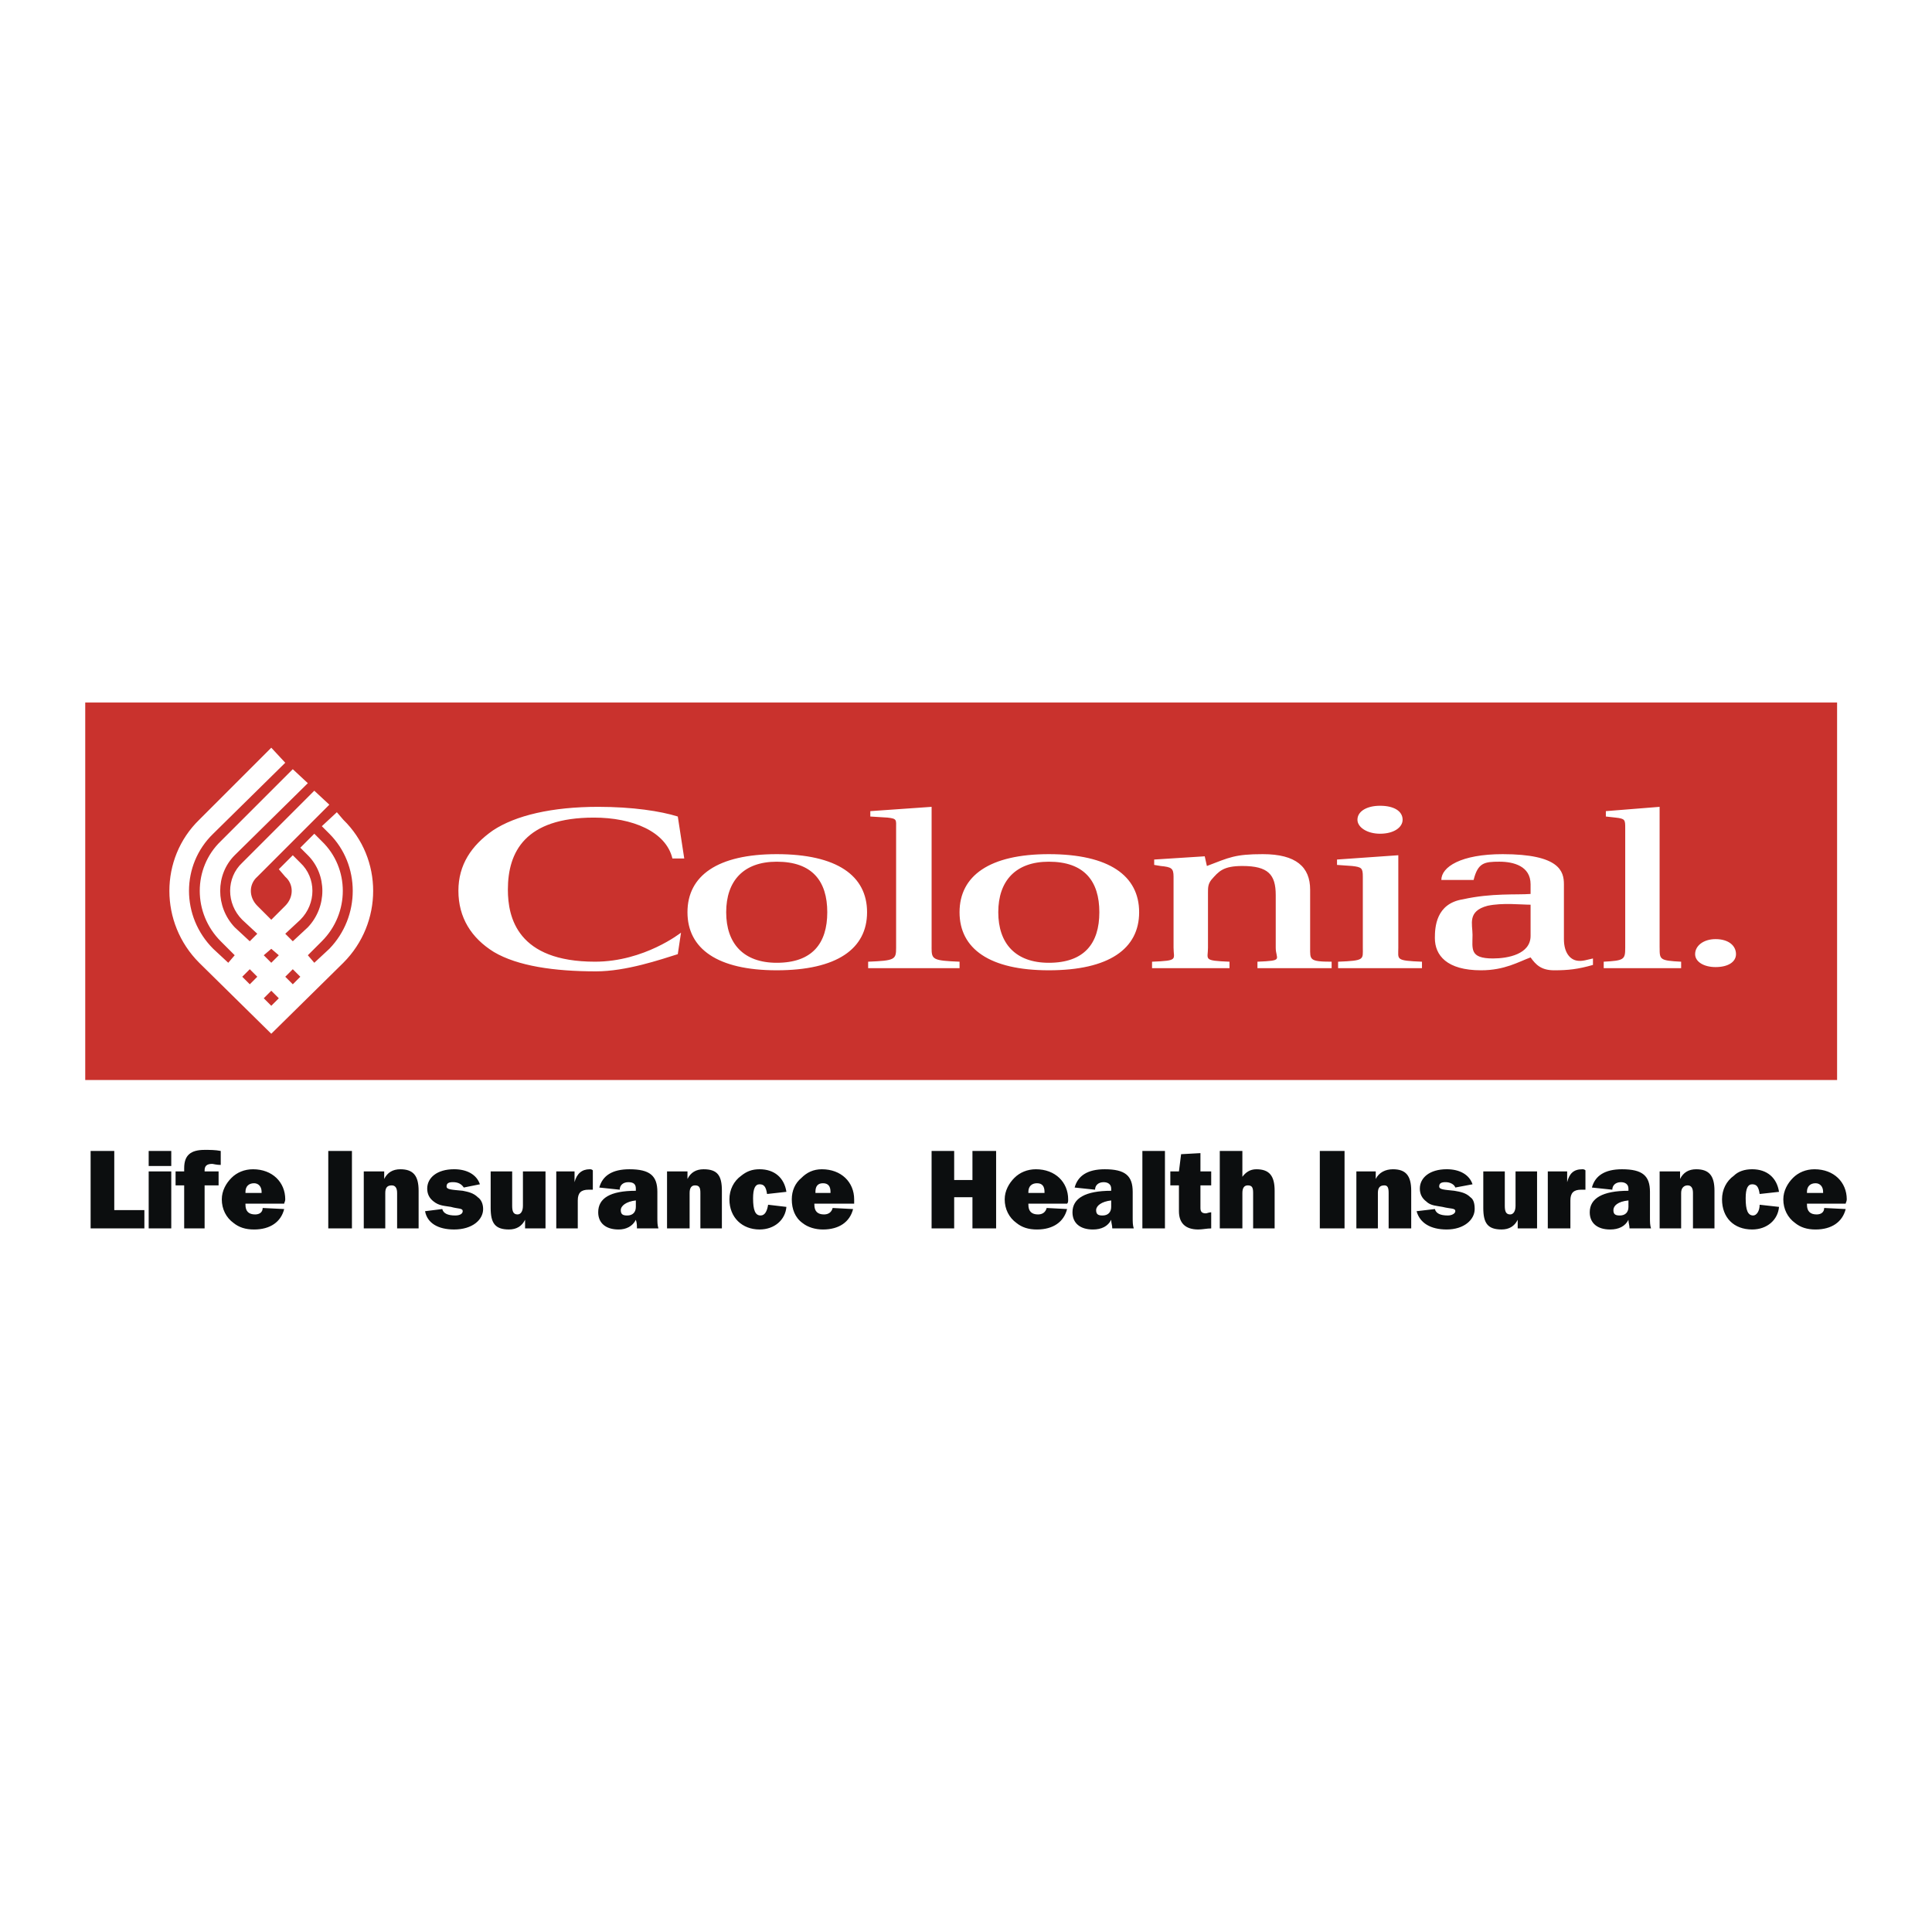
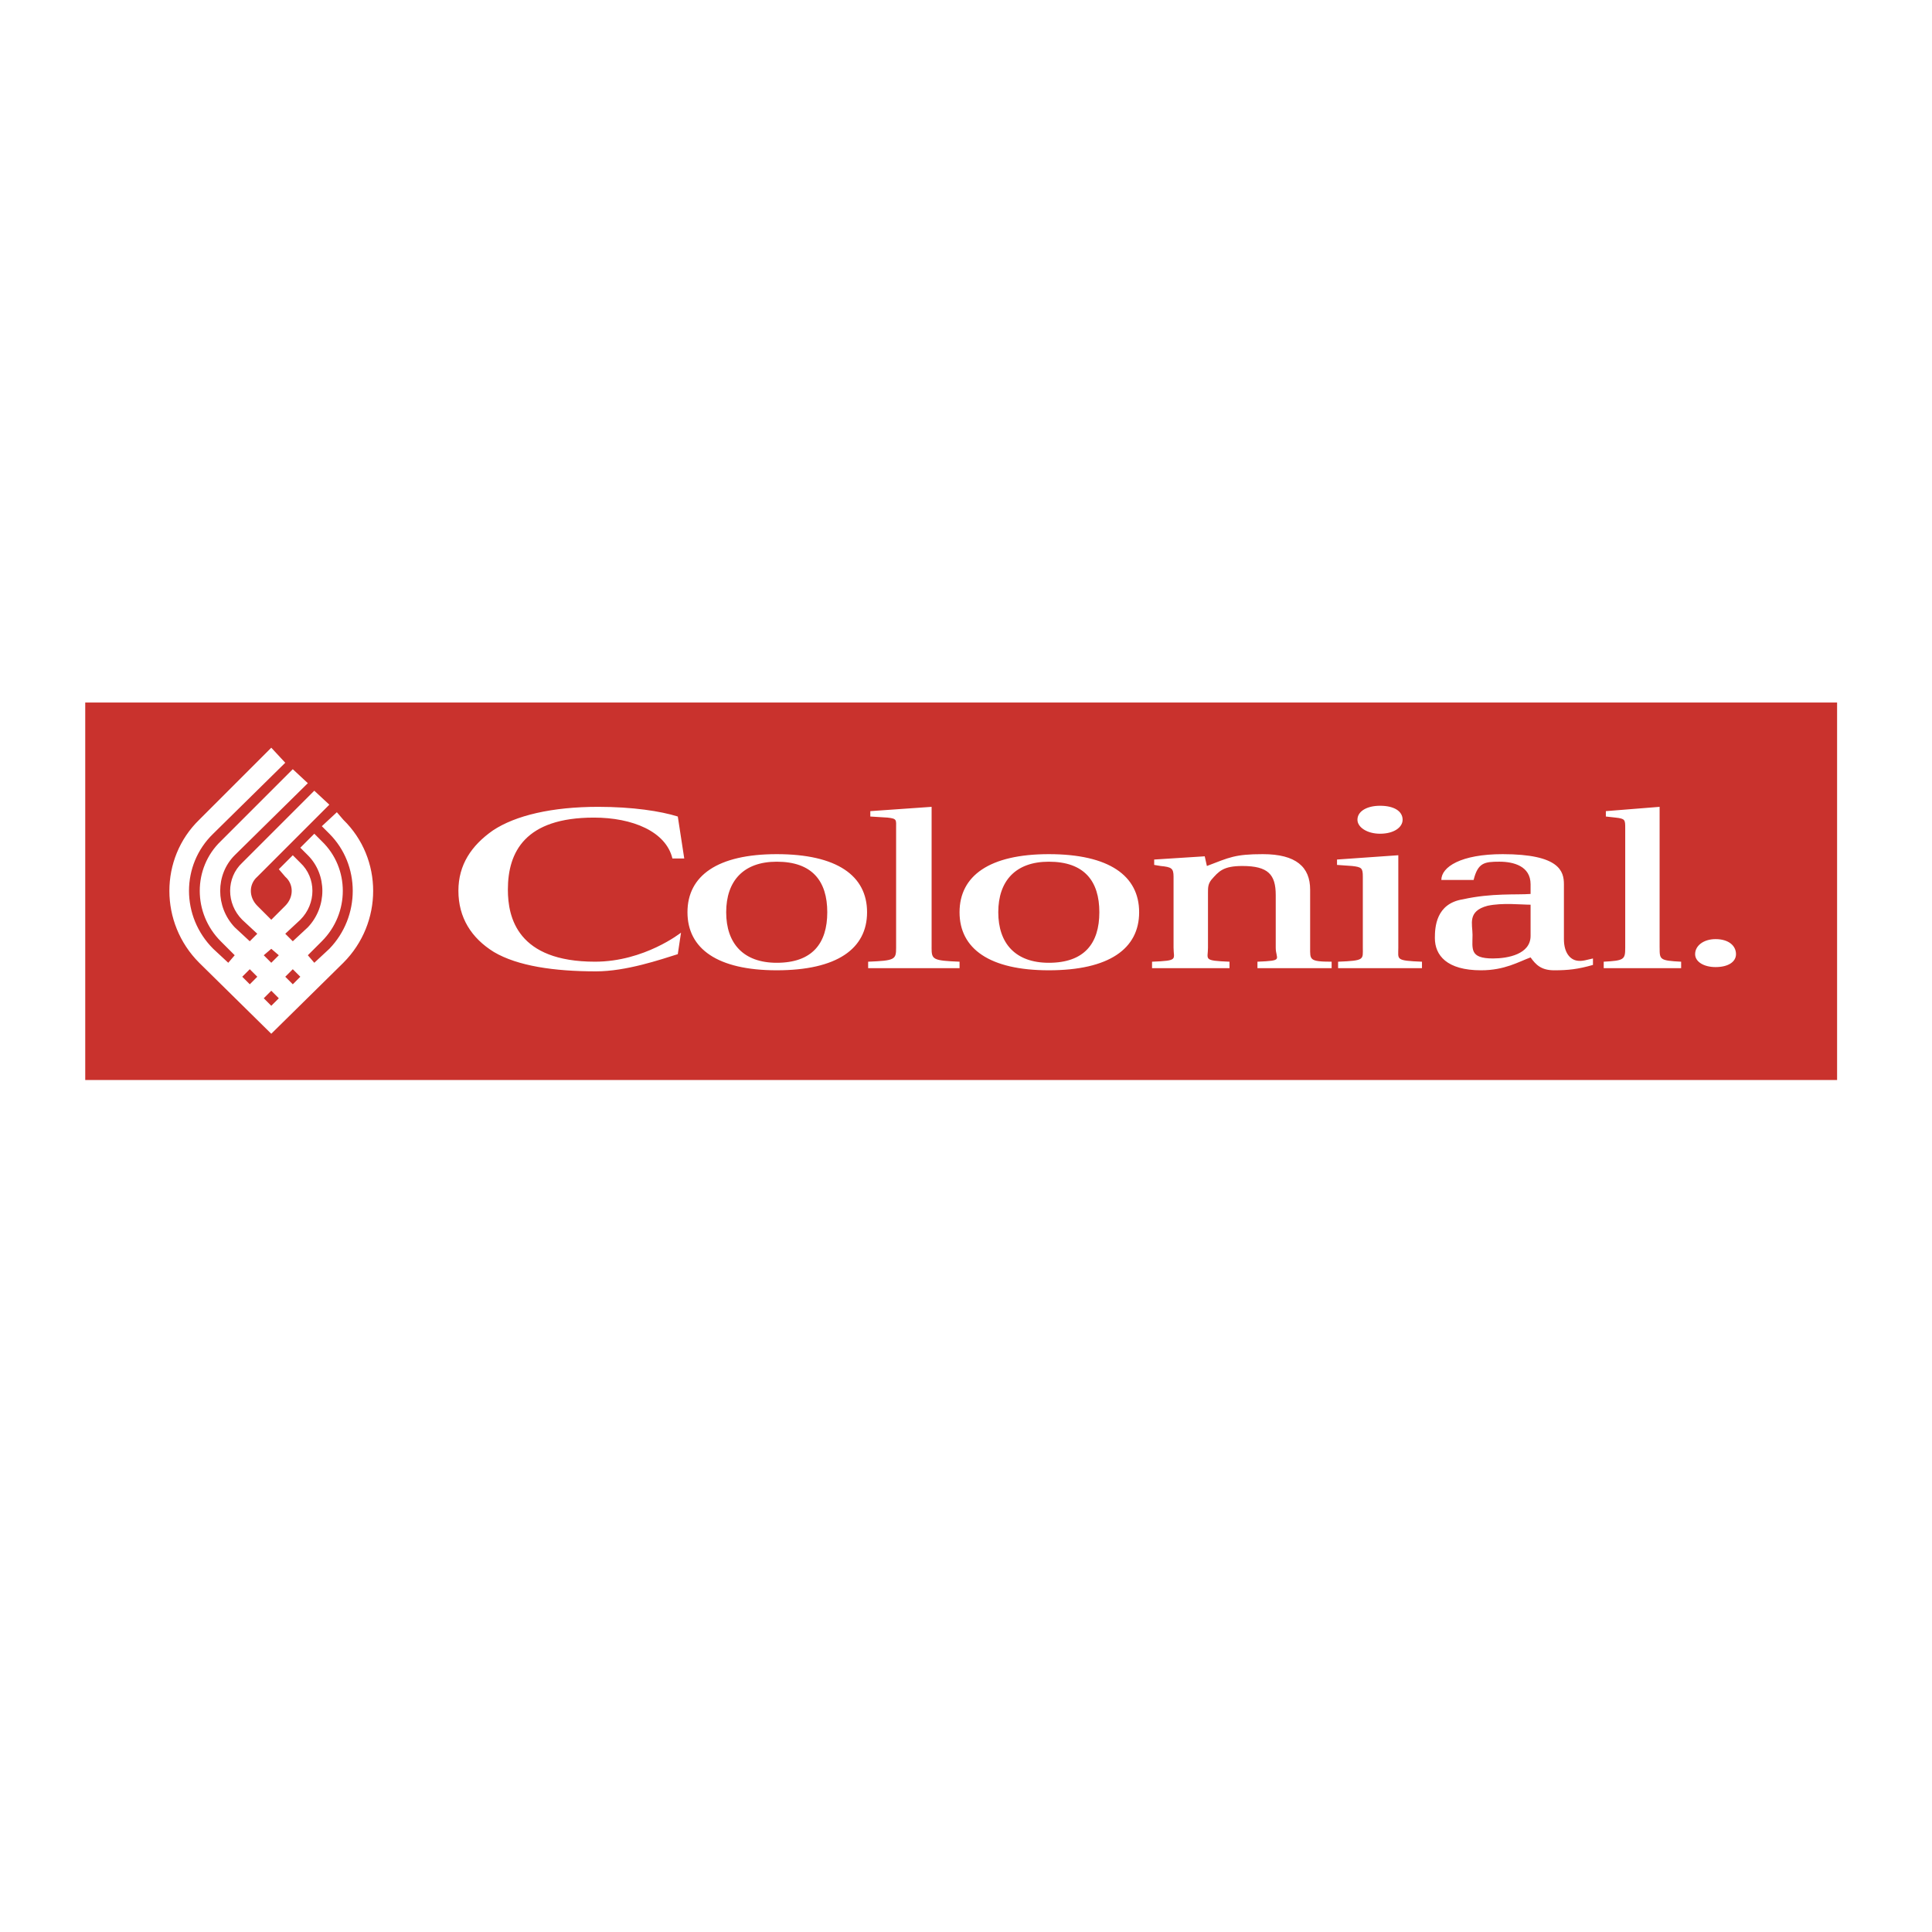
<svg xmlns="http://www.w3.org/2000/svg" width="2500" height="2500" viewBox="0 0 192.756 192.756">
  <g fill-rule="evenodd" clip-rule="evenodd">
-     <path fill="#fff" d="M0 0h192.756v192.756H0V0z" />
-     <path fill="#0c0e0f" d="M9.041 122.559h5.364v-1.825h-3.004v-5.902h-2.36v7.727zM14.834 116.334h2.253v-1.502h-2.253v1.502zm0 6.225h2.253v-5.688h-2.253v5.688zM18.375 122.559h2.039v-4.293h1.395v-1.395h-1.395v-.107c0-.43.215-.643.751-.643.107 0 .429.105.858.105v-1.395c-.536-.107-1.073-.107-1.609-.107-1.395 0-2.039.537-2.039 1.824v.322h-.858v1.395h.858v4.294zM24.491 119.018v-.107c0-.537.322-.859.858-.859.429 0 .751.322.751.859v.107h-1.609zm3.862 1.609l-2.146-.107c0 .43-.322.645-.751.645-.644 0-.966-.322-.966-.967v-.107h3.862c0-.107.107-.215.107-.43 0-1.715-1.287-3.004-3.218-3.004-.858 0-1.61.322-2.146.859-.537.535-.966 1.287-.966 2.145 0 .967.429 1.824 1.18 2.361.537.43 1.18.645 2.039.645 1.61-.001 2.684-.753 3.005-2.04zM32.752 122.559h2.361v-7.727h-2.361v7.727zM36.293 122.559h2.146v-3.541c0-.537.215-.752.644-.752.322 0 .537.215.537.752v3.541h2.146v-3.756c0-1.502-.536-2.146-1.824-2.146-.751 0-1.288.322-1.61.967v-.752h-2.038v5.687h-.001zM42.409 120.842c.215 1.18 1.288 1.824 2.897 1.824 1.824 0 2.896-.967 2.896-2.039 0-.537-.214-.967-.536-1.18-.429-.43-.966-.537-1.502-.645-1.073-.107-1.609-.107-1.609-.43s.215-.428.644-.428c.536 0 .858.213 1.073.535l1.609-.322c-.322-.965-1.288-1.502-2.575-1.502-1.717 0-2.683.859-2.683 1.932 0 .537.215.965.644 1.287.537.43 1.073.43 1.717.537.751.215 1.18.107 1.18.43 0 .215-.214.428-.75.428-.751 0-1.181-.213-1.288-.643l-1.717.216zM54.426 116.871h-2.253v3.434c0 .537-.214.859-.537.859-.429 0-.536-.322-.536-.859v-3.434h-2.146v3.648c0 1.502.43 2.146 1.824 2.146.751 0 1.288-.322 1.609-.967v.859h2.039v-5.686zM55.499 122.559h2.146v-2.791c0-.75.321-1.072 1.073-1.072h.429v-1.932c-.107-.107-.215-.107-.322-.107-.751 0-1.287.43-1.502 1.289v-1.074h-1.824v5.687zM63.438 119.768v.645c0 .537-.322.857-.858.857-.429 0-.644-.105-.644-.535s.537-.86 1.502-.967zm.108 2.791h2.146c-.107-.322-.107-.645-.107-1.074v-2.574c0-1.609-.751-2.254-2.79-2.254-1.717 0-2.683.645-3.004 1.824l2.039.215c0-.43.321-.75.858-.75.536 0 .75.213.75.643v.215c-2.575 0-3.755.75-3.755 2.146 0 1.072.751 1.717 2.039 1.717.751 0 1.395-.322 1.716-.967.108.321.108.536.108.859zM66.55 122.559h2.253v-3.541c0-.537.215-.752.537-.752.429 0 .537.215.537.752v3.541h2.146v-3.756c0-1.502-.429-2.146-1.824-2.146-.75 0-1.287.322-1.609.967v-.752h-2.04v5.687zM76.529 119.125l1.931-.215c-.214-1.395-1.18-2.254-2.682-2.254-.751 0-1.288.215-1.824.645-.751.537-1.18 1.395-1.18 2.359 0 1.824 1.288 3.006 3.004 3.006 1.502 0 2.575-.967 2.682-2.254l-1.824-.215c-.107.645-.322 1.072-.75 1.072-.537 0-.751-.535-.751-1.717 0-.965.214-1.395.644-1.395.428.001.642.216.75.968zM81.357 119.018v-.107c0-.537.215-.859.751-.859.537 0 .751.322.751.859v.107h-1.502zm3.755 1.609l-2.038-.107c-.107.43-.429.645-.858.645-.644 0-.966-.322-.966-.967v-.107h3.97v-.43c0-1.715-1.287-3.004-3.219-3.004-.858 0-1.502.322-2.039.859-.644.535-.965 1.287-.965 2.145 0 .967.322 1.824 1.072 2.361.537.43 1.288.645 2.039.645 1.609-.001 2.683-.753 3.004-2.04zM92.945 122.559h2.253v-3.112h1.823v3.112h2.362v-7.727h-2.362v2.898h-1.823v-2.898h-2.253v7.727zM102.602 119.018v-.107c0-.537.322-.859.857-.859.537 0 .752.322.752.859v.107h-1.609zm3.861 1.609l-2.037-.107c-.107.43-.43.645-.859.645-.643 0-.965-.322-.965-.967v-.107h3.861c.107-.107.107-.215.107-.43 0-1.715-1.287-3.004-3.219-3.004-.857 0-1.609.322-2.145.859-.537.535-.967 1.287-.967 2.145 0 .967.43 1.824 1.182 2.361.535.43 1.18.645 2.037.645 1.61-.001 2.685-.753 3.005-2.04zM110.863 119.768v.645c0 .537-.322.857-.859.857-.428 0-.643-.105-.643-.535s.535-.86 1.502-.967zm.108 2.791h2.145c-.107-.322-.107-.645-.107-1.074v-2.574c0-1.609-.75-2.254-2.789-2.254-1.717 0-2.682.645-3.004 1.824l2.039.215c0-.43.322-.75.857-.75.43 0 .752.213.752.643v.215c-2.576 0-3.863.75-3.863 2.146 0 1.072.752 1.717 2.039 1.717.857 0 1.502-.322 1.824-.967-.001.321.107.536.107.859zM113.975 122.559h2.252v-7.727h-2.252v7.727zM117.623 120.842c0 1.18.643 1.824 1.93 1.824.43 0 .859-.107 1.289-.107v-1.609c-.215 0-.43.107-.537.107-.43 0-.537-.215-.537-.537v-2.254h1.074v-1.395h-1.074v-1.824l-1.93.107-.215 1.717h-.859v1.395h.859v2.576zM121.699 122.559h2.254v-3.541c0-.537.215-.752.537-.752.428 0 .535.215.535.752v3.541h2.146v-3.756c0-1.502-.537-2.146-1.824-2.146-.645 0-1.072.322-1.395.752v-2.576h-2.254v7.726h.001zM131.678 122.559h2.468v-7.727h-2.468v7.727zM135.326 122.559h2.146v-3.541c0-.537.215-.752.643-.752.322 0 .43.215.43.752v3.541h2.252v-3.756c0-1.502-.535-2.146-1.822-2.146-.752 0-1.396.322-1.717.967v-.752h-1.932v5.687zM141.334 120.842c.322 1.18 1.395 1.824 3.004 1.824 1.717 0 2.791-.967 2.791-2.039 0-.537-.107-.967-.43-1.18-.43-.43-.965-.537-1.609-.645-.967-.107-1.502-.107-1.502-.43s.215-.428.645-.428c.428 0 .857.213.965.535l1.717-.322c-.322-.965-1.287-1.502-2.576-1.502-1.717 0-2.682.859-2.682 1.932 0 .537.215.965.645 1.287.428.43 1.072.43 1.609.537.857.215 1.287.107 1.287.43 0 .215-.322.428-.752.428-.75 0-1.18-.213-1.287-.643l-1.825.216zM153.352 116.871h-2.146v3.434c0 .537-.215.859-.537.859-.428 0-.535-.322-.535-.859v-3.434h-2.146v3.648c0 1.502.43 2.146 1.824 2.146.752 0 1.287-.322 1.609-.967v.859h1.932v-5.686h-.001zM154.424 122.559h2.254v-2.791c0-.75.322-1.072 1.072-1.072h.43v-1.932c-.107-.107-.215-.107-.322-.107-.857 0-1.287.43-1.502 1.289v-1.074h-1.932v5.687zM162.471 119.768v.645c0 .537-.32.857-.857.857-.43 0-.645-.105-.645-.535s.429-.86 1.502-.967zm.107 2.791h2.146c-.107-.322-.107-.645-.107-1.074v-2.574c0-1.609-.752-2.254-2.789-2.254-1.717 0-2.684.645-3.004 1.824l2.037.215c0-.43.322-.75.859-.75.43 0 .75.213.75.643v.215c-2.574 0-3.861.75-3.861 2.146 0 1.072.75 1.717 2.037 1.717.859 0 1.504-.322 1.824-.967.001.321.108.536.108.859zM165.582 122.559h2.146v-3.541c0-.537.322-.752.645-.752s.535.215.535.752v3.541h2.146v-3.756c0-1.502-.537-2.146-1.824-2.146-.75 0-1.287.322-1.609.967v-.752h-2.039v5.687zM175.561 119.125l1.932-.215c-.215-1.395-1.18-2.254-2.682-2.254-.752 0-1.395.215-1.824.645-.752.537-1.18 1.395-1.18 2.359 0 1.824 1.18 3.006 3.004 3.006 1.502 0 2.574-.967 2.682-2.254l-1.932-.215c0 .645-.32 1.072-.643 1.072-.537 0-.752-.535-.752-1.717 0-.965.215-1.395.645-1.395s.642.216.75.968zM180.281 119.018v-.107c0-.537.322-.859.859-.859.43 0 .752.322.752.859v.107h-1.611zm3.864 1.609l-2.146-.107c0 .43-.32.645-.75.645-.645 0-.967-.322-.967-.967v-.107h3.863c0-.107.107-.215.107-.43 0-1.715-1.287-3.004-3.219-3.004-.857 0-1.609.322-2.146.859-.535.535-.965 1.287-.965 2.145 0 .967.43 1.824 1.18 2.361.537.43 1.18.645 2.039.645 1.609-.001 2.681-.753 3.004-2.04z" />
    <path fill="#c9322d" d="M8.504 70.091h174.783v37.661H8.504V70.091z" />
    <path d="M86.507 91.013c0 3.648-3.004 5.793-9.013 5.793-5.901 0-8.905-2.145-8.905-5.793s3.004-5.794 8.905-5.794c6.008 0 9.013 2.146 9.013 5.794zm-9.013 5.044c3.541 0 5.043-1.932 5.043-5.043s-1.502-5.042-5.043-5.042c-3.326 0-5.042 1.931-5.042 5.042s1.716 5.043 5.042 5.043zm15.451-1.503c0 1.18.107 1.287 2.79 1.395v.644h-9.12v-.644c2.682-.107 2.79-.214 2.79-1.395v-11.91c0-.858.107-.966-.858-1.073l-1.716-.107v-.537l6.116-.429v14.056h-.002zm20.707-3.541c0 3.648-3.004 5.793-9.012 5.793-5.902 0-8.906-2.145-8.906-5.793s3.004-5.794 8.906-5.794c6.008 0 9.012 2.146 9.012 5.794zm-9.011 5.044c3.539 0 5.041-1.932 5.041-5.043s-1.502-5.042-5.041-5.042c-3.326 0-5.043 1.931-5.043 5.042s1.716 5.043 5.043 5.043zm26.072-1.503c0 1.18-.107 1.395 2.145 1.395v.644h-7.402v-.644c2.682-.107 1.824-.214 1.824-1.395v-5.258c0-2.038-.752-2.896-3.326-2.896-1.932 0-2.361.536-3.111 1.395-.322.429-.322.751-.322 1.288v5.472c0 1.18-.537 1.287 2.146 1.395v.644h-7.727v-.644c2.684-.107 2.146-.214 2.146-1.395v-7.082c0-.858-.215-.966-1.287-1.073l-.645-.107v-.537l5.043-.322.215.966c2.254-.858 2.789-1.181 5.58-1.181 3.326 0 4.721 1.288 4.721 3.541v5.794zm8.797-9.227v9.228c0 1.18-.32 1.287 2.361 1.395v.644h-8.369v-.644c2.682-.107 2.467-.214 2.467-1.395v-7.082c0-.858-.105-.966-1.072-1.073l-1.502-.107v-.537l6.115-.429zm.429-3.541c0 .751-.857 1.395-2.252 1.395-1.289 0-2.254-.644-2.254-1.395 0-.858.965-1.395 2.254-1.395 1.395 0 2.252.537 2.252 1.395zm3.864 6.008c0-1.288 1.932-2.575 6.115-2.575 5.688 0 6.115 1.717 6.115 3.004v5.472c0 1.395.645 2.039 1.289 2.146.535.107 1.072-.107 1.609-.214v.645c-1.504.428-2.469.535-3.863.535-1.287 0-1.824-.535-2.361-1.287-1.18.429-2.574 1.287-4.936 1.287-3.434 0-4.613-1.501-4.613-3.218 0-1.073.107-3.434 2.789-3.862 2.898-.644 5.365-.43 6.76-.537v-.966c0-1.824-1.717-2.253-3.111-2.253-1.502 0-2.145.107-2.574 1.824h-3.219v-.001zm8.904 2.468c-.965 0-2.789-.214-4.291.107-2.039.537-1.502 1.824-1.502 2.897 0 1.395-.322 2.36 2.039 2.36 1.502 0 3.754-.429 3.754-2.253v-3.111zm12.875 4.292c0 1.18 0 1.287 2.146 1.395v.644h-7.725v-.644c2.039-.107 2.146-.214 2.146-1.395v-11.91c0-.858 0-.966-.967-1.073l-.965-.107v-.537l5.363-.429v14.056h.002zm3.541.644c0-.858.859-1.502 2.039-1.502 1.287 0 2.039.644 2.039 1.502 0 .751-.752 1.288-2.039 1.288-1.18-.001-2.039-.537-2.039-1.288zM68.267 85.649h-1.18c-.644-2.683-3.97-4.077-7.833-4.077-6.867 0-8.583 3.433-8.583 7.188 0 2.79.965 7.188 8.691 7.188 4.935 0 8.583-2.897 8.583-2.897l-.322 2.146c-1.716.537-5.15 1.716-8.154 1.716-4.184 0-7.833-.536-10.193-1.931-2.253-1.395-3.541-3.433-3.541-6.115 0-2.575 1.288-4.506 3.434-6.009 2.253-1.502 5.901-2.36 10.515-2.36 3.434 0 6.224.429 7.94.966l.643 4.185zM32.109 82.43l.751.751c3.111 3.111 3.111 8.262 0 11.48l-1.502 1.395-.644-.751 1.395-1.395c2.79-2.79 2.79-7.295 0-9.978l-.751-.751-1.395 1.395.751.751c1.931 1.932 1.931 5.15 0 7.189l-1.502 1.395-.751-.75 1.502-1.396c1.609-1.609 1.609-4.185 0-5.687l-.751-.751-1.395 1.395.644.751c.858.751.858 2.039 0 2.897l-1.395 1.395-1.395-1.395c-.858-.858-.858-2.146 0-2.897l7.188-7.189-1.502-1.395-7.189 7.188c-1.609 1.502-1.609 4.077 0 5.687l1.502 1.396-.751.75-1.502-1.395c-1.931-2.039-1.931-5.257 0-7.189l7.296-7.188-1.502-1.395-7.189 7.188c-2.79 2.683-2.79 7.188 0 9.978l1.395 1.395-.644.751-1.502-1.395c-3.219-3.219-3.219-8.369 0-11.48l7.189-7.08-1.395-1.502-7.188 7.189c-3.97 3.863-3.97 10.3 0 14.271l7.188 7.08 7.188-7.08c3.97-3.97 3.97-10.408 0-14.271l-.644-.751-1.5 1.394zm-5.043 13.627l-.751-.751.751-.644.751.644-.751.751zm2.146 2.146l-.751-.752.751-.752.751.752-.751.752zm-2.146 2.145l-.751-.75.751-.752.751.752-.751.75zm-2.146-2.145l-.751-.752.751-.752.751.752-.751.752z" fill="#fff" />
  </g>
</svg>